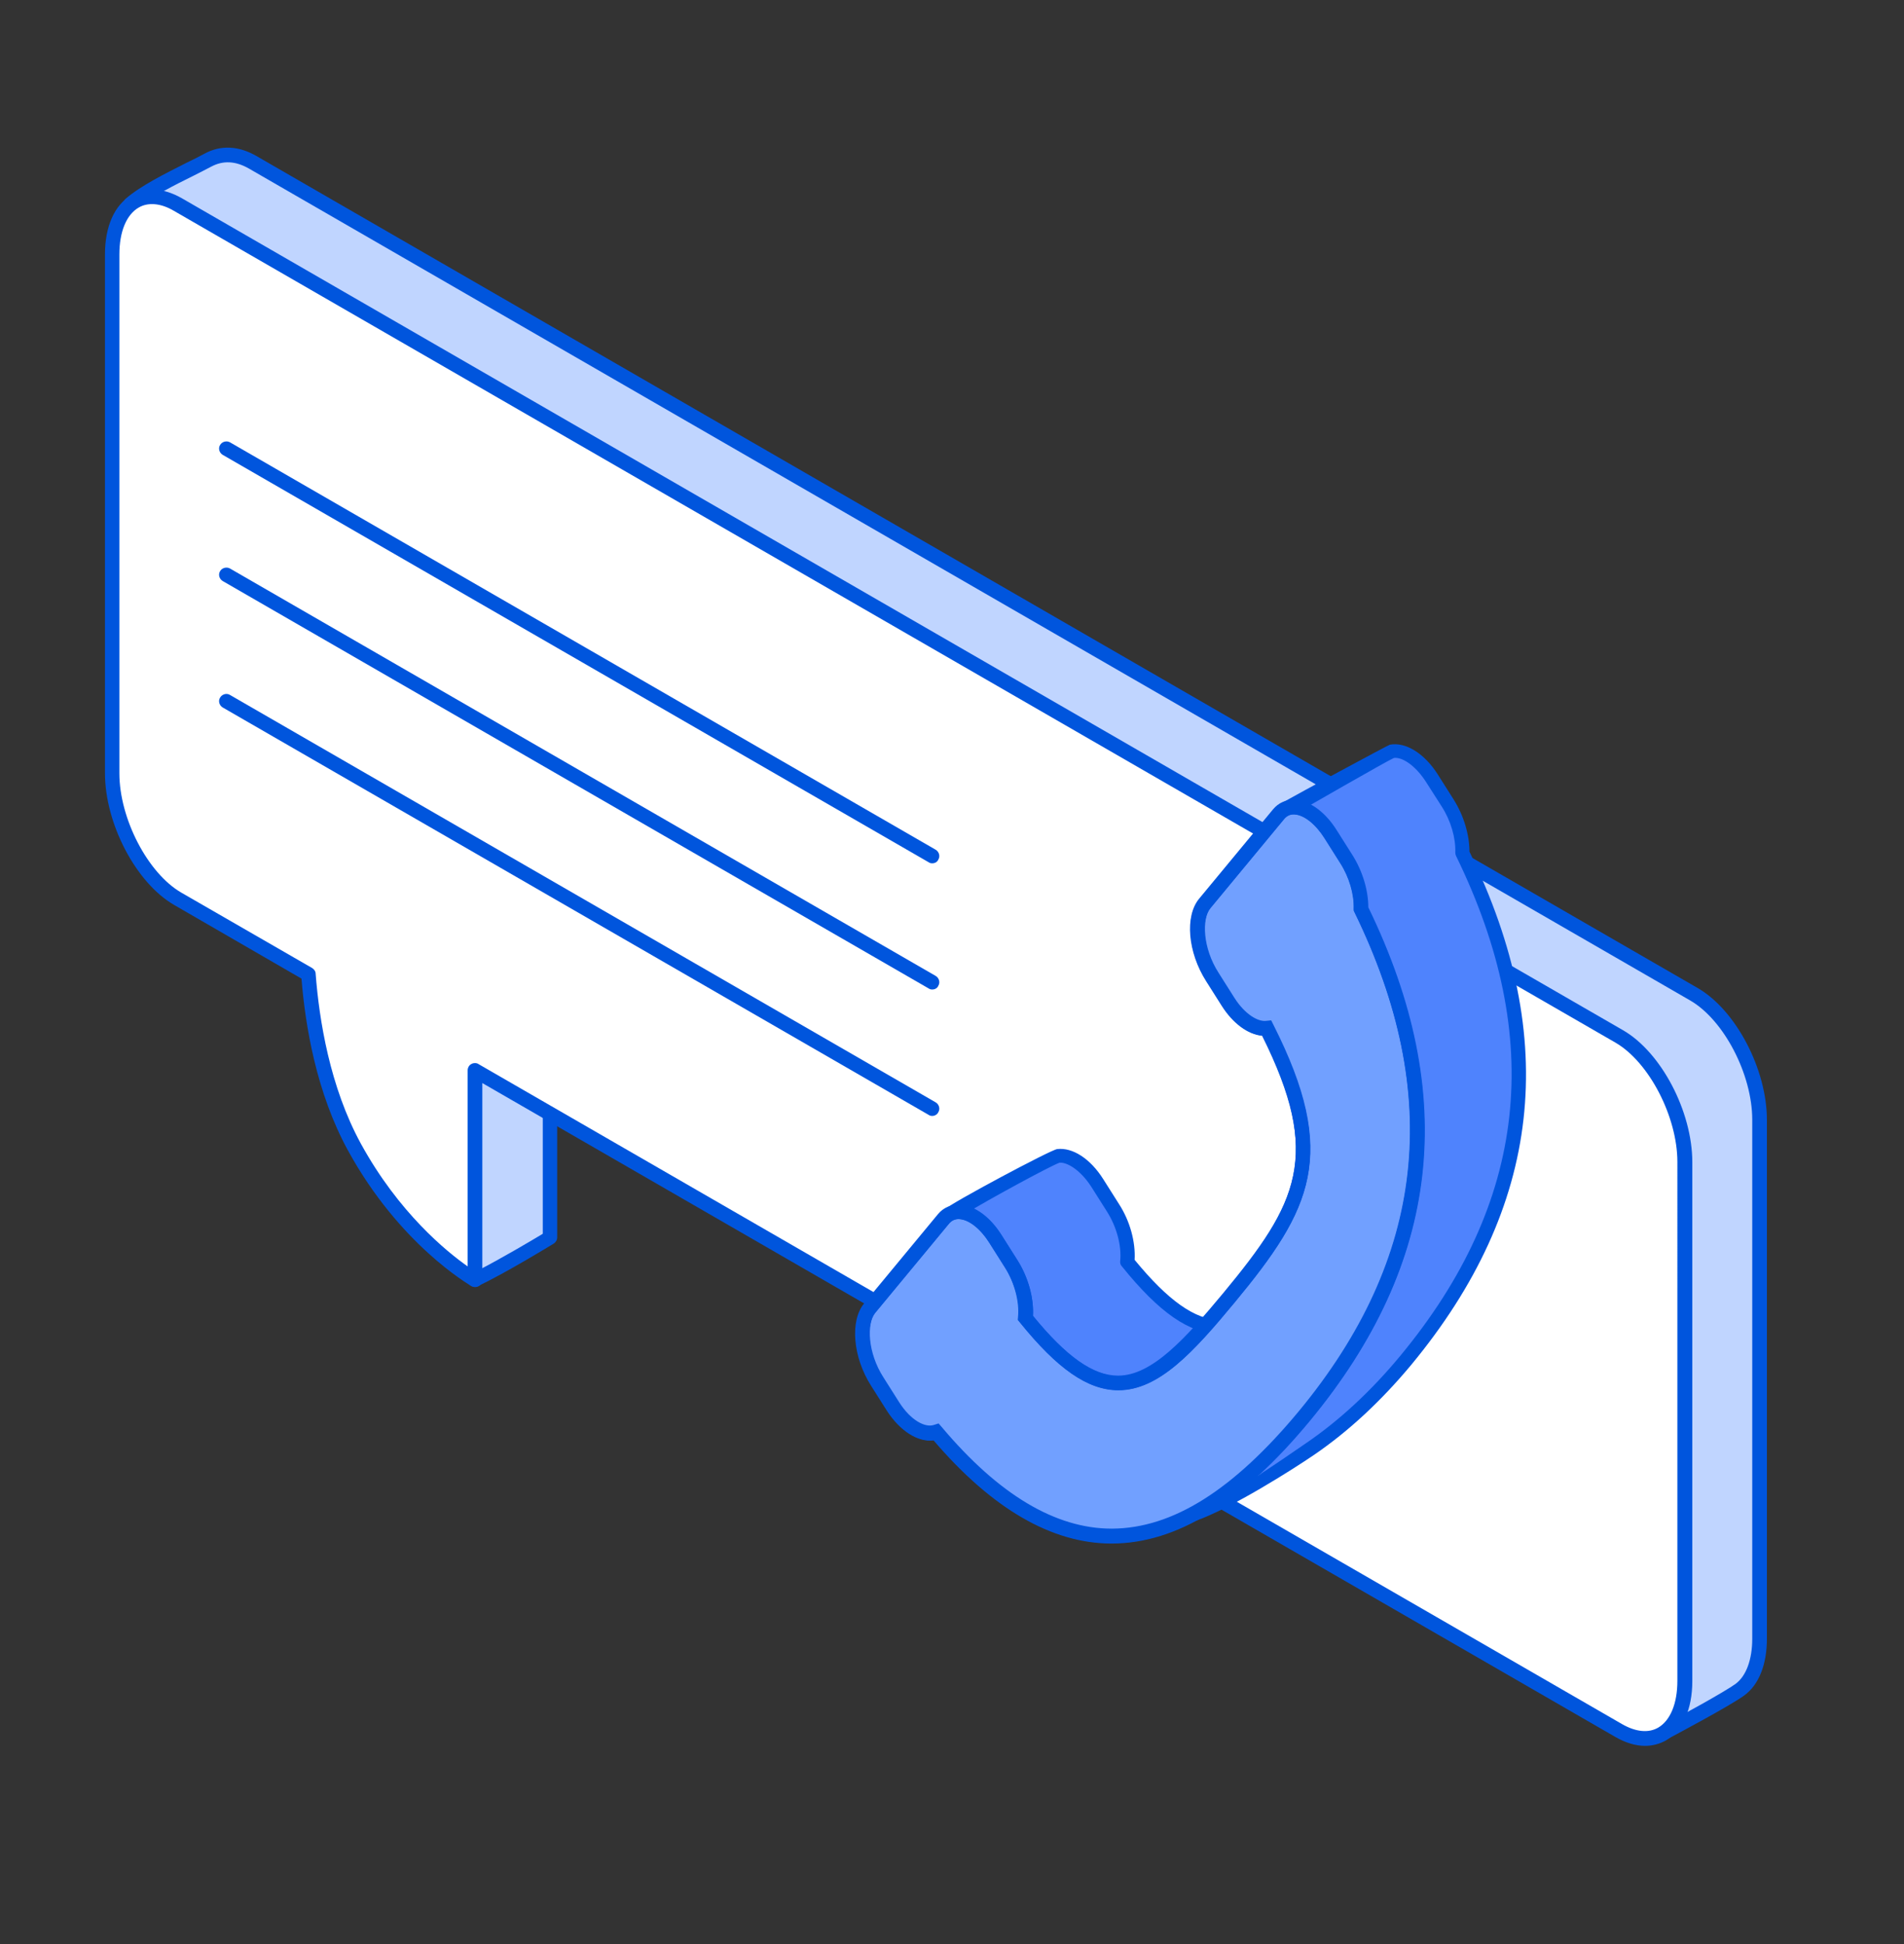
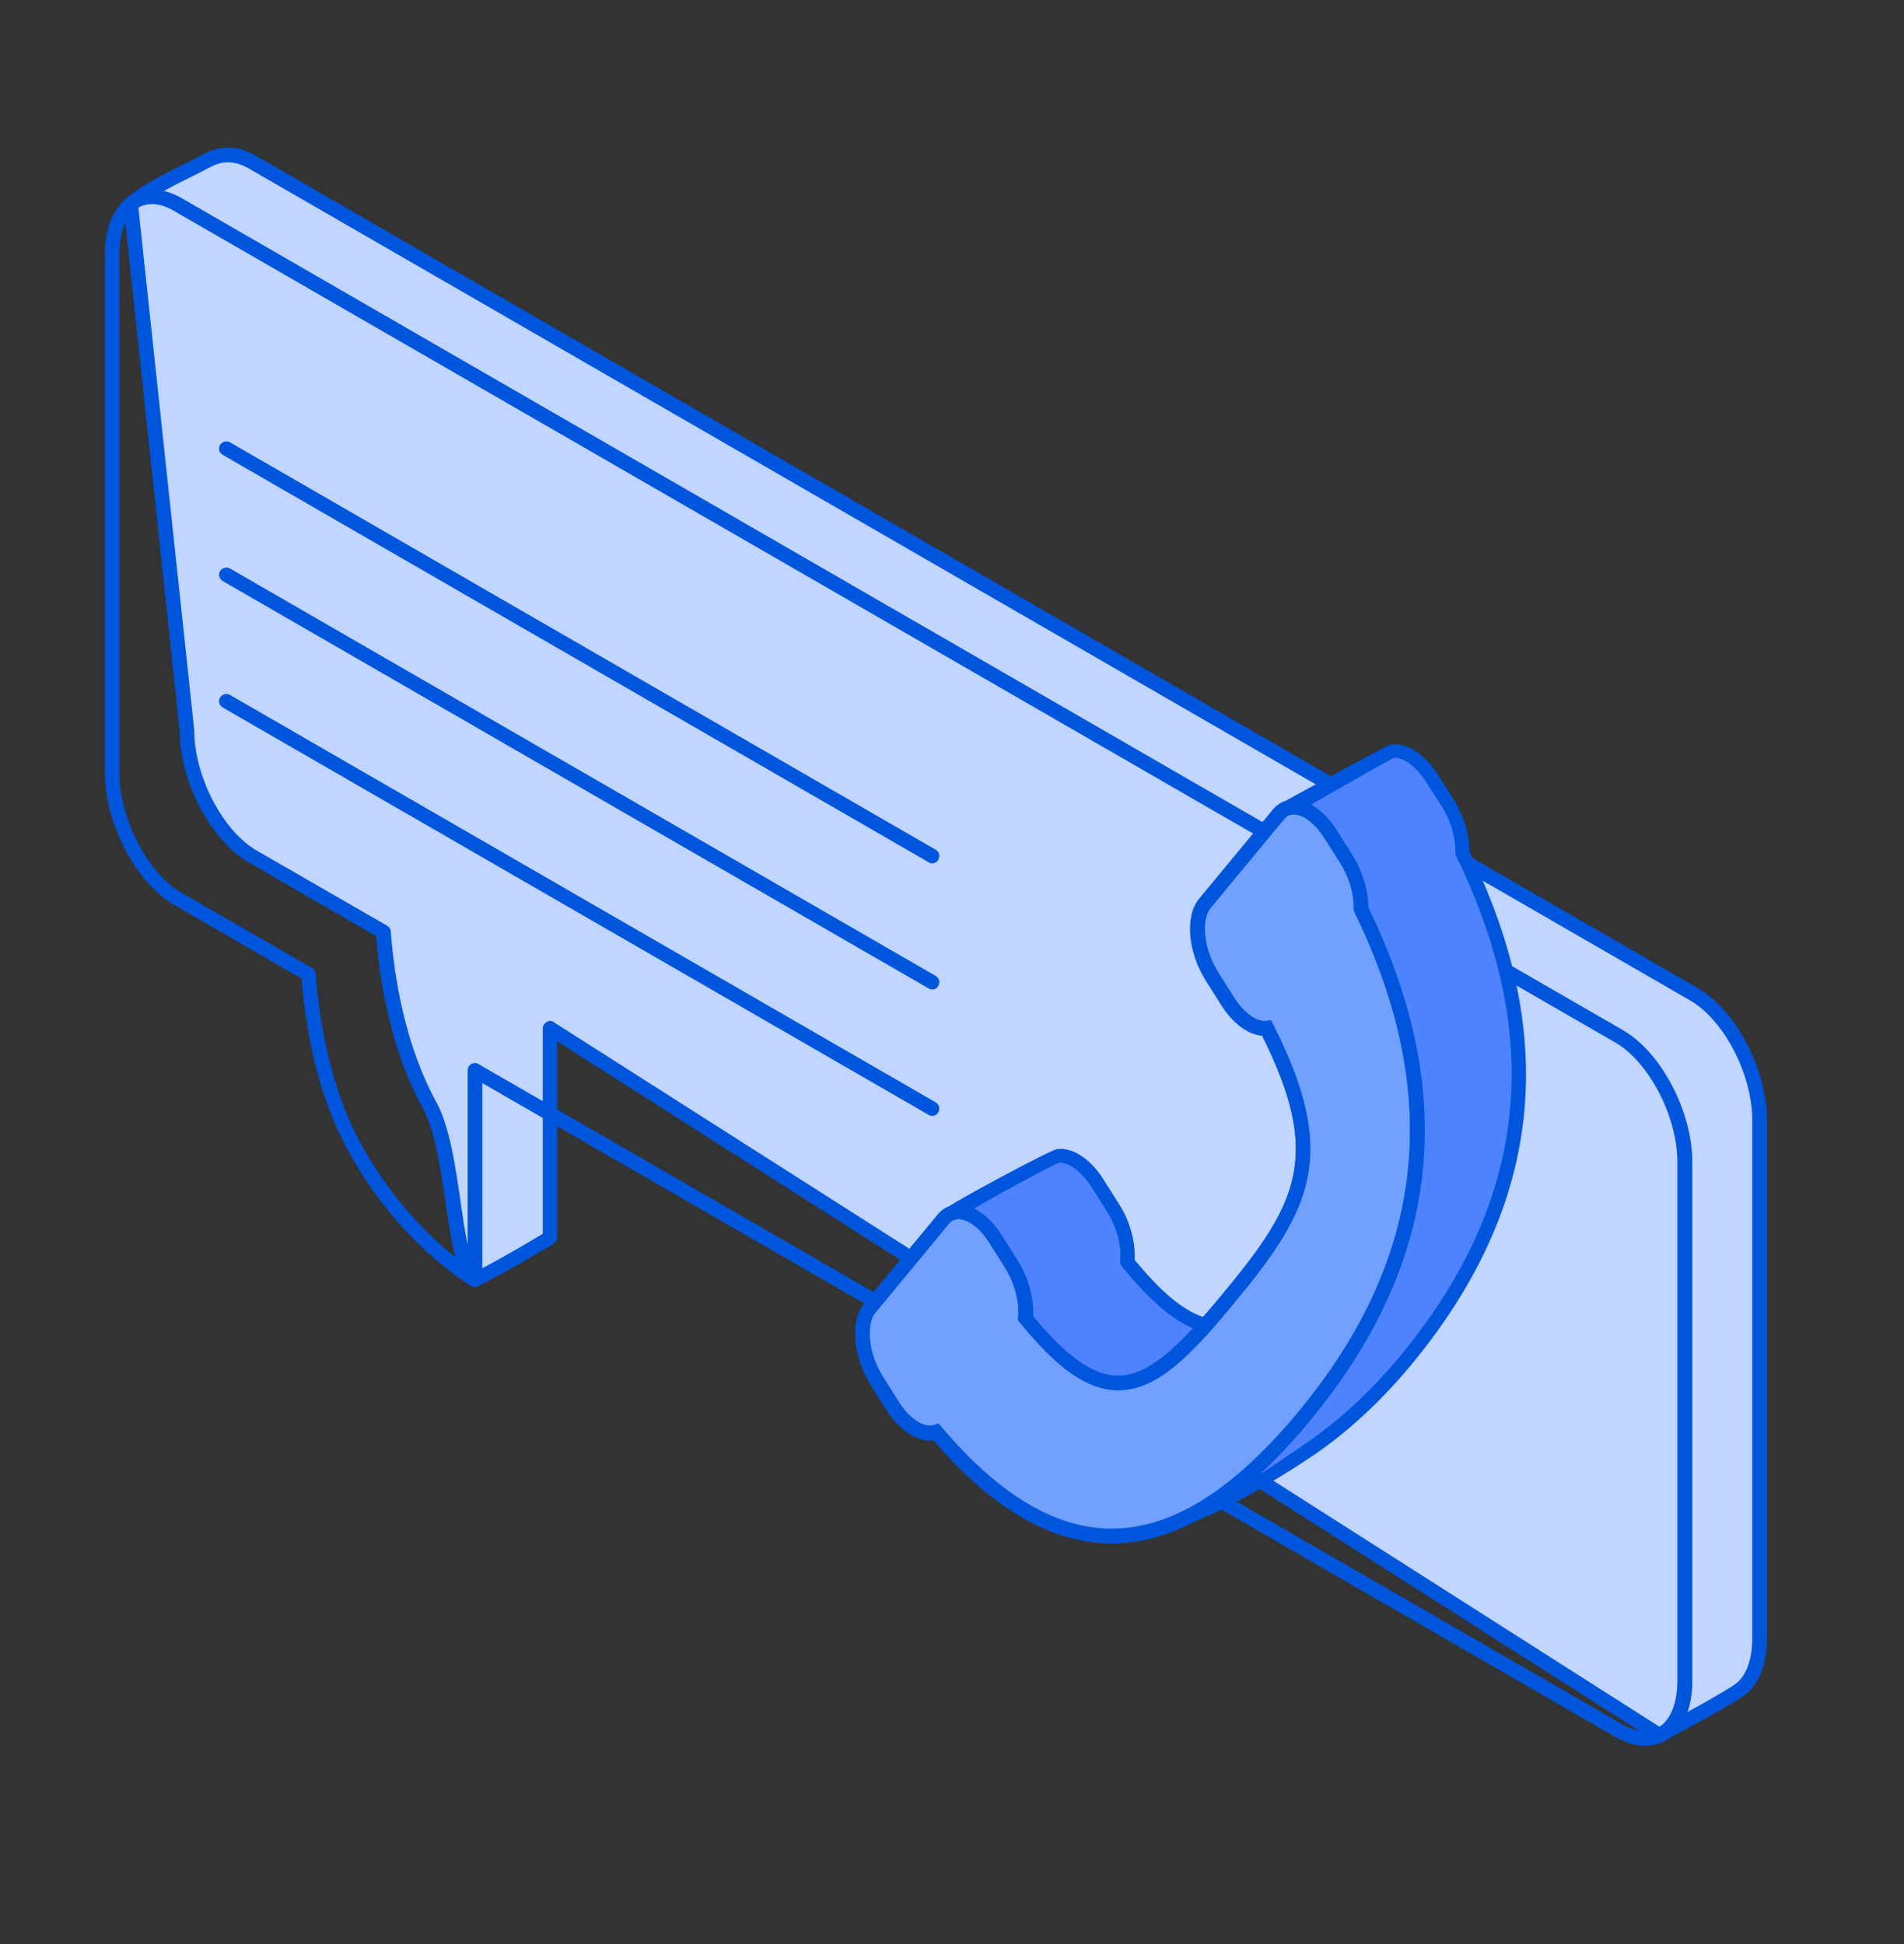
<svg xmlns="http://www.w3.org/2000/svg" version="1.1" id="Слой_1" x="0px" y="0px" viewBox="0 0 75.28 76.89" style="enable-background:new 0 0 75.28 76.89;" xml:space="preserve">
  <rect x="0" y="0" width="75.28" height="76.89" fill="#333333" stroke="none" />
  <style type="text/css"> .st0{fill:#C0D5FF;} .st1{fill:#0055DD;} .st2{fill:#FFFFFF;} .st3{fill:#4F83FD;} .st4{fill:#71A0FF;} </style>
  <g>
    <g>
      <g>
        <g>
          <g>
            <path class="st0" d="M15.16,36.85L15.16,36.85c0.14,1.82,0.56,4.52,1.82,6.84c1.06,1.93,0.84,6.07,1.8,6.92 c1.13-0.55,2.96-1.67,2.96-1.67v-8.28l43.87,27.96c0.62-0.31,2.71-1.45,3.18-1.8c0.48-0.35,0.78-1.05,0.78-2.02V44.28 c0-1.91-1.17-4.14-2.6-4.97L9.99,6.42c-0.68-0.4-1.28-0.35-1.78-0.08C7.44,6.76,5.91,7.42,5.16,8.08l2.23,20.83 c0,1.91,1.17,4.14,2.6,4.97L15.16,36.85z" />
          </g>
          <path class="st1" d="M65.61,68.91c-0.05,0-0.11-0.01-0.15-0.05L22.03,41.18v7.75c0,0.1-0.05,0.19-0.14,0.25 c-0.08,0.05-1.86,1.14-2.99,1.68c-0.1,0.05-0.23,0.03-0.32-0.04c-0.57-0.5-0.75-1.8-0.97-3.3c-0.19-1.31-0.4-2.79-0.9-3.7 c-1.25-2.28-1.69-4.93-1.84-6.8l-5.03-2.91c-1.51-0.87-2.74-3.21-2.74-5.22L4.88,8.11C4.87,8.01,4.9,7.92,4.97,7.86 c0.58-0.51,1.59-1.01,2.4-1.42c0.27-0.13,0.51-0.25,0.71-0.36c0.64-0.35,1.35-0.32,2.06,0.09l56.98,32.9 c1.51,0.87,2.74,3.21,2.74,5.22V64.8c0,1.03-0.32,1.83-0.9,2.25c-0.5,0.37-2.64,1.52-3.22,1.82 C65.7,68.9,65.65,68.91,65.61,68.91z M21.74,40.37c0.05,0,0.11,0.01,0.15,0.05l43.73,27.87c0.8-0.41,2.59-1.4,3-1.7 c0.42-0.31,0.66-0.96,0.66-1.79V44.28c0-1.79-1.12-3.95-2.46-4.72L9.85,6.67C9.31,6.36,8.82,6.34,8.35,6.59 C8.15,6.7,7.9,6.82,7.63,6.96C6.9,7.32,6.01,7.77,5.47,8.2l2.21,20.68c0,1.82,1.13,3.98,2.46,4.75l5.17,2.98 c0.08,0.05,0.14,0.13,0.14,0.23c0.14,1.82,0.56,4.47,1.79,6.72c0.54,0.99,0.76,2.53,0.96,3.89c0.16,1.14,0.33,2.32,0.66,2.81 c0.92-0.47,2.19-1.22,2.6-1.47v-8.12c0-0.11,0.06-0.2,0.15-0.25C21.65,40.38,21.7,40.37,21.74,40.37z" />
        </g>
        <g>
          <g>
-             <path class="st2" d="M12.19,38.52L12.19,38.52c0.14,1.82,0.56,4.52,1.82,6.84c2.02,3.69,4.76,5.25,4.76,5.25v-8.28l45.23,26.11 c1.43,0.83,2.6-0.06,2.6-1.96V45.95c0-1.91-1.17-4.14-2.6-4.97L7.03,8.09c-1.43-0.83-2.6,0.06-2.6,1.96v20.52 c0,1.91,1.17,4.14,2.6,4.97L12.19,38.52z" />
-           </g>
+             </g>
          <path class="st1" d="M65.04,69.04c-0.37,0-0.77-0.12-1.17-0.35l-44.8-25.86v7.78c0,0.1-0.05,0.2-0.14,0.25 c-0.09,0.05-0.2,0.05-0.29,0c-0.11-0.07-2.84-1.64-4.88-5.36c-1.25-2.28-1.69-4.93-1.84-6.8l-5.03-2.91 c-1.51-0.87-2.74-3.21-2.74-5.22V10.06c0-1.11,0.38-1.96,1.05-2.35c0.57-0.33,1.27-0.28,1.99,0.13l56.98,32.9 c1.51,0.87,2.74,3.21,2.74,5.22v20.52c0,1.11-0.38,1.96-1.05,2.35C65.6,68.97,65.33,69.04,65.04,69.04z M18.78,42.04 c0.05,0,0.1,0.01,0.14,0.04l45.23,26.11c0.53,0.3,1.03,0.35,1.41,0.13c0.48-0.28,0.76-0.95,0.76-1.85V45.95 c0-1.79-1.12-3.95-2.45-4.72L6.88,8.34C6.36,8.03,5.85,7.99,5.48,8.21c-0.48,0.28-0.76,0.95-0.76,1.85v20.52 c0,1.79,1.12,3.95,2.45,4.72l5.17,2.98c0.08,0.05,0.14,0.13,0.14,0.23c0.14,1.82,0.56,4.47,1.79,6.72 c1.49,2.72,3.38,4.26,4.22,4.85v-7.75c0-0.1,0.05-0.2,0.14-0.25C18.68,42.05,18.73,42.04,18.78,42.04z" />
        </g>
        <g>
          <path class="st1" d="M36.86,34.14c-0.05,0-0.1-0.01-0.14-0.04L8.81,17.99c-0.14-0.08-0.19-0.26-0.11-0.39 c0.08-0.14,0.26-0.18,0.39-0.11l27.9,16.11c0.14,0.08,0.19,0.26,0.11,0.39C37.06,34.09,36.96,34.14,36.86,34.14z" />
        </g>
        <g>
          <path class="st1" d="M36.86,39.13c-0.05,0-0.1-0.01-0.14-0.04L8.81,22.98c-0.14-0.08-0.19-0.26-0.11-0.39 c0.08-0.14,0.26-0.18,0.39-0.11l27.9,16.11c0.14,0.08,0.19,0.26,0.11,0.39C37.06,39.08,36.96,39.13,36.86,39.13z" />
        </g>
        <g>
          <path class="st1" d="M36.86,44.13c-0.05,0-0.1-0.01-0.14-0.04L8.81,27.98c-0.14-0.08-0.19-0.26-0.11-0.39 c0.08-0.14,0.26-0.19,0.39-0.11l27.9,16.11c0.14,0.08,0.19,0.26,0.11,0.39C37.06,44.07,36.96,44.13,36.86,44.13z" />
        </g>
      </g>
    </g>
    <g>
      <g>
        <g>
          <g>
            <path class="st3" d="M37.62,47.99c0.13-0.16,4.01-2.26,4.19-2.28c0.48-0.06,1.09,0.33,1.56,1.06L44,47.75 c0.44,0.69,0.63,1.51,0.57,2.15c3.38,4.2,5.09,2.77,8.04-0.79c2.94-3.55,0.42-10.99-0.04-11.71l-0.62-0.98 c-0.65-1.01-1.39-4.21-1.39-4.21s4.28-2.45,4.44-2.49c0.49-0.1,1.13,0.29,1.62,1.05l0.62,0.98c0.4,0.63,0.6,1.37,0.58,1.98 c4.17,8.54,2,14.93-2.24,20.06c-1.21,1.46-2.5,2.63-3.78,3.51c-0.94,0.64-5.12,2.37-6.48,2.84c-2.4,0.85-7.89-6.81-7.89-6.81 C36.78,52.32,37.62,47.99,37.62,47.99z" />
          </g>
          <path class="st1" d="M47.28,60.14c1.42-0.5,3.83-2.03,4.68-2.61c1.36-0.93,2.65-2.13,3.84-3.56c5.15-6.23,5.91-12.87,2.3-20.29 c0-0.67-0.23-1.44-0.63-2.07l-0.62-0.98c-0.53-0.84-1.28-1.3-1.9-1.18c-0.06,0.01-3.74,2-4.21,2.27 c-0.07,0.04-0.12,0.11-0.13,0.19c-0.02,0.08,0,0.16,0.05,0.22c0.02,0.02,0.43,3.45,1.06,4.44l0.62,0.98 c0.5,0.78,2.87,7.99,0.06,11.38c-1.48,1.79-2.81,3.27-4.16,3.27c0,0-0.01,0-0.01,0c-0.98-0.01-2.05-0.77-3.37-2.38 c0.04-0.71-0.18-1.53-0.62-2.21l-0.62-0.98c-0.51-0.81-1.21-1.26-1.82-1.19c-0.26,0.03-4.24,2.16-4.42,2.37 c-0.05,0.06-0.84,4.63-0.17,5.68C37.73,54.32,47.14,60.19,47.28,60.14z M55.17,29.97c0.35,0,0.84,0.37,1.21,0.95L57,31.89 c0.36,0.56,0.56,1.24,0.54,1.83c0,0.04,0.01,0.09,0.03,0.13c3.53,7.23,2.81,13.7-2.2,19.76c-1.15,1.39-2.41,2.56-3.73,3.46 c-0.98,0.67-3.24,2.27-4.54,2.72c-1.61,0.56-7.38-3.39-9.44-6.61c-0.53-0.83,0.68-4.5,0.54-5.2c0.82-0.51,3.34-1.88,3.69-2 c0.27-0.03,0.8,0.25,1.25,0.94l0.62,0.98c0.39,0.61,0.59,1.36,0.53,1.97c-0.01,0.07,0.01,0.15,0.06,0.2 c1.48,1.84,2.68,2.67,3.87,2.68c0.01,0,0.01,0,0.02,0c1.59,0,2.96-1.5,4.58-3.47c3.01-3.64,0.57-11.1-0.02-12.03l-0.62-0.98 c-0.53-0.83-1.88-2.62-2.38-3.28c2.1-1.21,5.06-2.91,5.3-3.01C55.12,29.97,55.14,29.97,55.17,29.97z" />
        </g>
      </g>
      <g>
        <g>
          <path class="st4" d="M34.39,51.73l2.92-3.53c0.48-0.58,1.4-0.23,2.05,0.79l0.62,0.98c0.44,0.69,0.63,1.51,0.57,2.15 c3.38,4.2,5.09,2.77,8.04-0.79c2.94-3.55,4.07-5.57,1.49-10.65c-0.48,0.05-1.08-0.33-1.54-1.06l-0.62-0.98 c-0.65-1.02-0.78-2.32-0.3-2.9l2.92-3.53c0.48-0.58,1.4-0.23,2.05,0.79l0.62,0.98c0.4,0.63,0.6,1.37,0.58,1.98 c4.17,8.54,2,14.93-2.24,20.06c-4.2,5.08-9.03,7.2-14.55,0.63c-0.5,0.18-1.19-0.2-1.71-1.02l-0.62-0.98 C34.04,53.62,33.91,52.32,34.39,51.73z" />
          <path class="st1" d="M43.95,61.04c-2.36,0-4.72-1.37-7.04-4.08c-0.62,0.08-1.33-0.37-1.85-1.18l-0.62-0.98 c-0.72-1.13-0.84-2.56-0.28-3.25l2.92-3.53c0.22-0.27,0.54-0.4,0.89-0.38c0.57,0.04,1.18,0.48,1.63,1.2l0.62,0.98 c0.43,0.68,0.66,1.5,0.62,2.21c1.31,1.61,2.38,2.37,3.36,2.37c0,0,0.01,0,0.01,0c1.34,0,2.67-1.48,4.15-3.26 c2.98-3.6,3.9-5.43,1.54-10.18c-0.56-0.05-1.16-0.49-1.6-1.19l-0.62-0.98c-0.72-1.14-0.84-2.56-0.27-3.25l2.92-3.53 c0.22-0.27,0.53-0.4,0.89-0.38c0.57,0.04,1.18,0.48,1.63,1.2l0.62,0.98c0.4,0.63,0.63,1.4,0.63,2.07 c3.61,7.43,2.85,14.07-2.31,20.31c-2.69,3.25-5.25,4.84-7.82,4.85C43.97,61.04,43.96,61.04,43.95,61.04z M37.11,56.29l0.13,0.15 c2.24,2.66,4.49,4.01,6.71,4.01c0.01,0,0.01,0,0.02,0c2.39-0.01,4.8-1.53,7.38-4.64c5.01-6.06,5.73-12.51,2.2-19.74l-0.03-0.06 l0-0.07c0.02-0.58-0.18-1.26-0.54-1.82l-0.62-0.98c-0.35-0.55-0.8-0.91-1.18-0.93c-0.16-0.01-0.29,0.05-0.4,0.17l-2.92,3.53 c-0.35,0.42-0.31,1.58,0.32,2.56l0.62,0.98c0.43,0.68,0.95,0.96,1.26,0.92l0.2-0.02l0.09,0.18c2.59,5.13,1.52,7.28-1.53,10.97 c-1.63,1.97-3,3.47-4.6,3.47c-0.01,0-0.01,0-0.02,0c-1.2-0.01-2.39-0.84-3.88-2.68l-0.08-0.09l0.01-0.12 c0.06-0.6-0.14-1.36-0.52-1.96l-0.62-0.98c-0.35-0.55-0.8-0.91-1.18-0.93c-0.16-0.01-0.29,0.05-0.4,0.17l-2.92,3.53l-0.22-0.19 l0.22,0.19c-0.35,0.42-0.31,1.58,0.32,2.56l0.62,0.98c0.47,0.74,1.04,1.01,1.37,0.9L37.11,56.29z" />
        </g>
        <path class="st1" d="M43.95,61.02c0.01,0,0.02,0,0.02,0c2.57-0.01,5.12-1.59,7.81-4.84c5.16-6.23,5.91-12.87,2.3-20.29 c0-0.67-0.23-1.44-0.63-2.07l-0.62-0.98c-0.45-0.71-1.06-1.16-1.62-1.19c-0.34-0.03-0.65,0.11-0.87,0.38l-2.92,3.53 c-0.56,0.68-0.44,2.1,0.28,3.23l0.62,0.98c0.45,0.7,1.04,1.14,1.6,1.18c2.35,4.74,1.38,6.67-1.54,10.2 c-1.48,1.79-2.81,3.27-4.16,3.27c0,0-0.01,0-0.01,0c-0.98-0.01-2.05-0.76-3.37-2.38c0.04-0.7-0.19-1.54-0.62-2.21l-0.62-0.98 c-0.45-0.71-1.06-1.16-1.62-1.19c-0.34-0.03-0.65,0.11-0.87,0.38l-2.92,3.53c-0.56,0.68-0.44,2.1,0.28,3.23l0.62,0.98 c0.52,0.81,1.24,1.26,1.84,1.17C39.23,59.65,41.6,61.02,43.95,61.02z M51.14,32.2c0.01,0,0.03,0,0.04,0 c0.38,0.02,0.84,0.38,1.19,0.94l0.62,0.98c0.36,0.56,0.56,1.24,0.54,1.83c0,0.05,0.01,0.09,0.03,0.13 c3.53,7.23,2.81,13.7-2.2,19.76c-2.58,3.11-4.99,4.63-7.39,4.64c-0.01,0-0.01,0-0.02,0c-2.22,0-4.48-1.35-6.72-4.02 c-0.07-0.09-0.19-0.12-0.3-0.08c-0.33,0.11-0.91-0.16-1.39-0.9l-0.62-0.98c-0.64-1-0.68-2.14-0.32-2.58l0,0l2.92-3.53 c0.11-0.13,0.24-0.19,0.41-0.18c0.38,0.02,0.84,0.38,1.19,0.94l0.62,0.98c0.39,0.61,0.59,1.37,0.53,1.97 c-0.01,0.07,0.01,0.15,0.06,0.2c1.48,1.84,2.68,2.67,3.87,2.68c0.01,0,0.01,0,0.02,0c1.59,0,2.96-1.5,4.59-3.47 c3.05-3.68,4.12-5.83,1.53-10.95c-0.05-0.1-0.16-0.16-0.27-0.15c-0.41,0.03-0.9-0.33-1.28-0.93l-0.62-0.98 c-0.64-1-0.68-2.14-0.32-2.58l2.92-3.53C50.87,32.26,50.99,32.2,51.14,32.2z" />
      </g>
    </g>
  </g>
</svg>